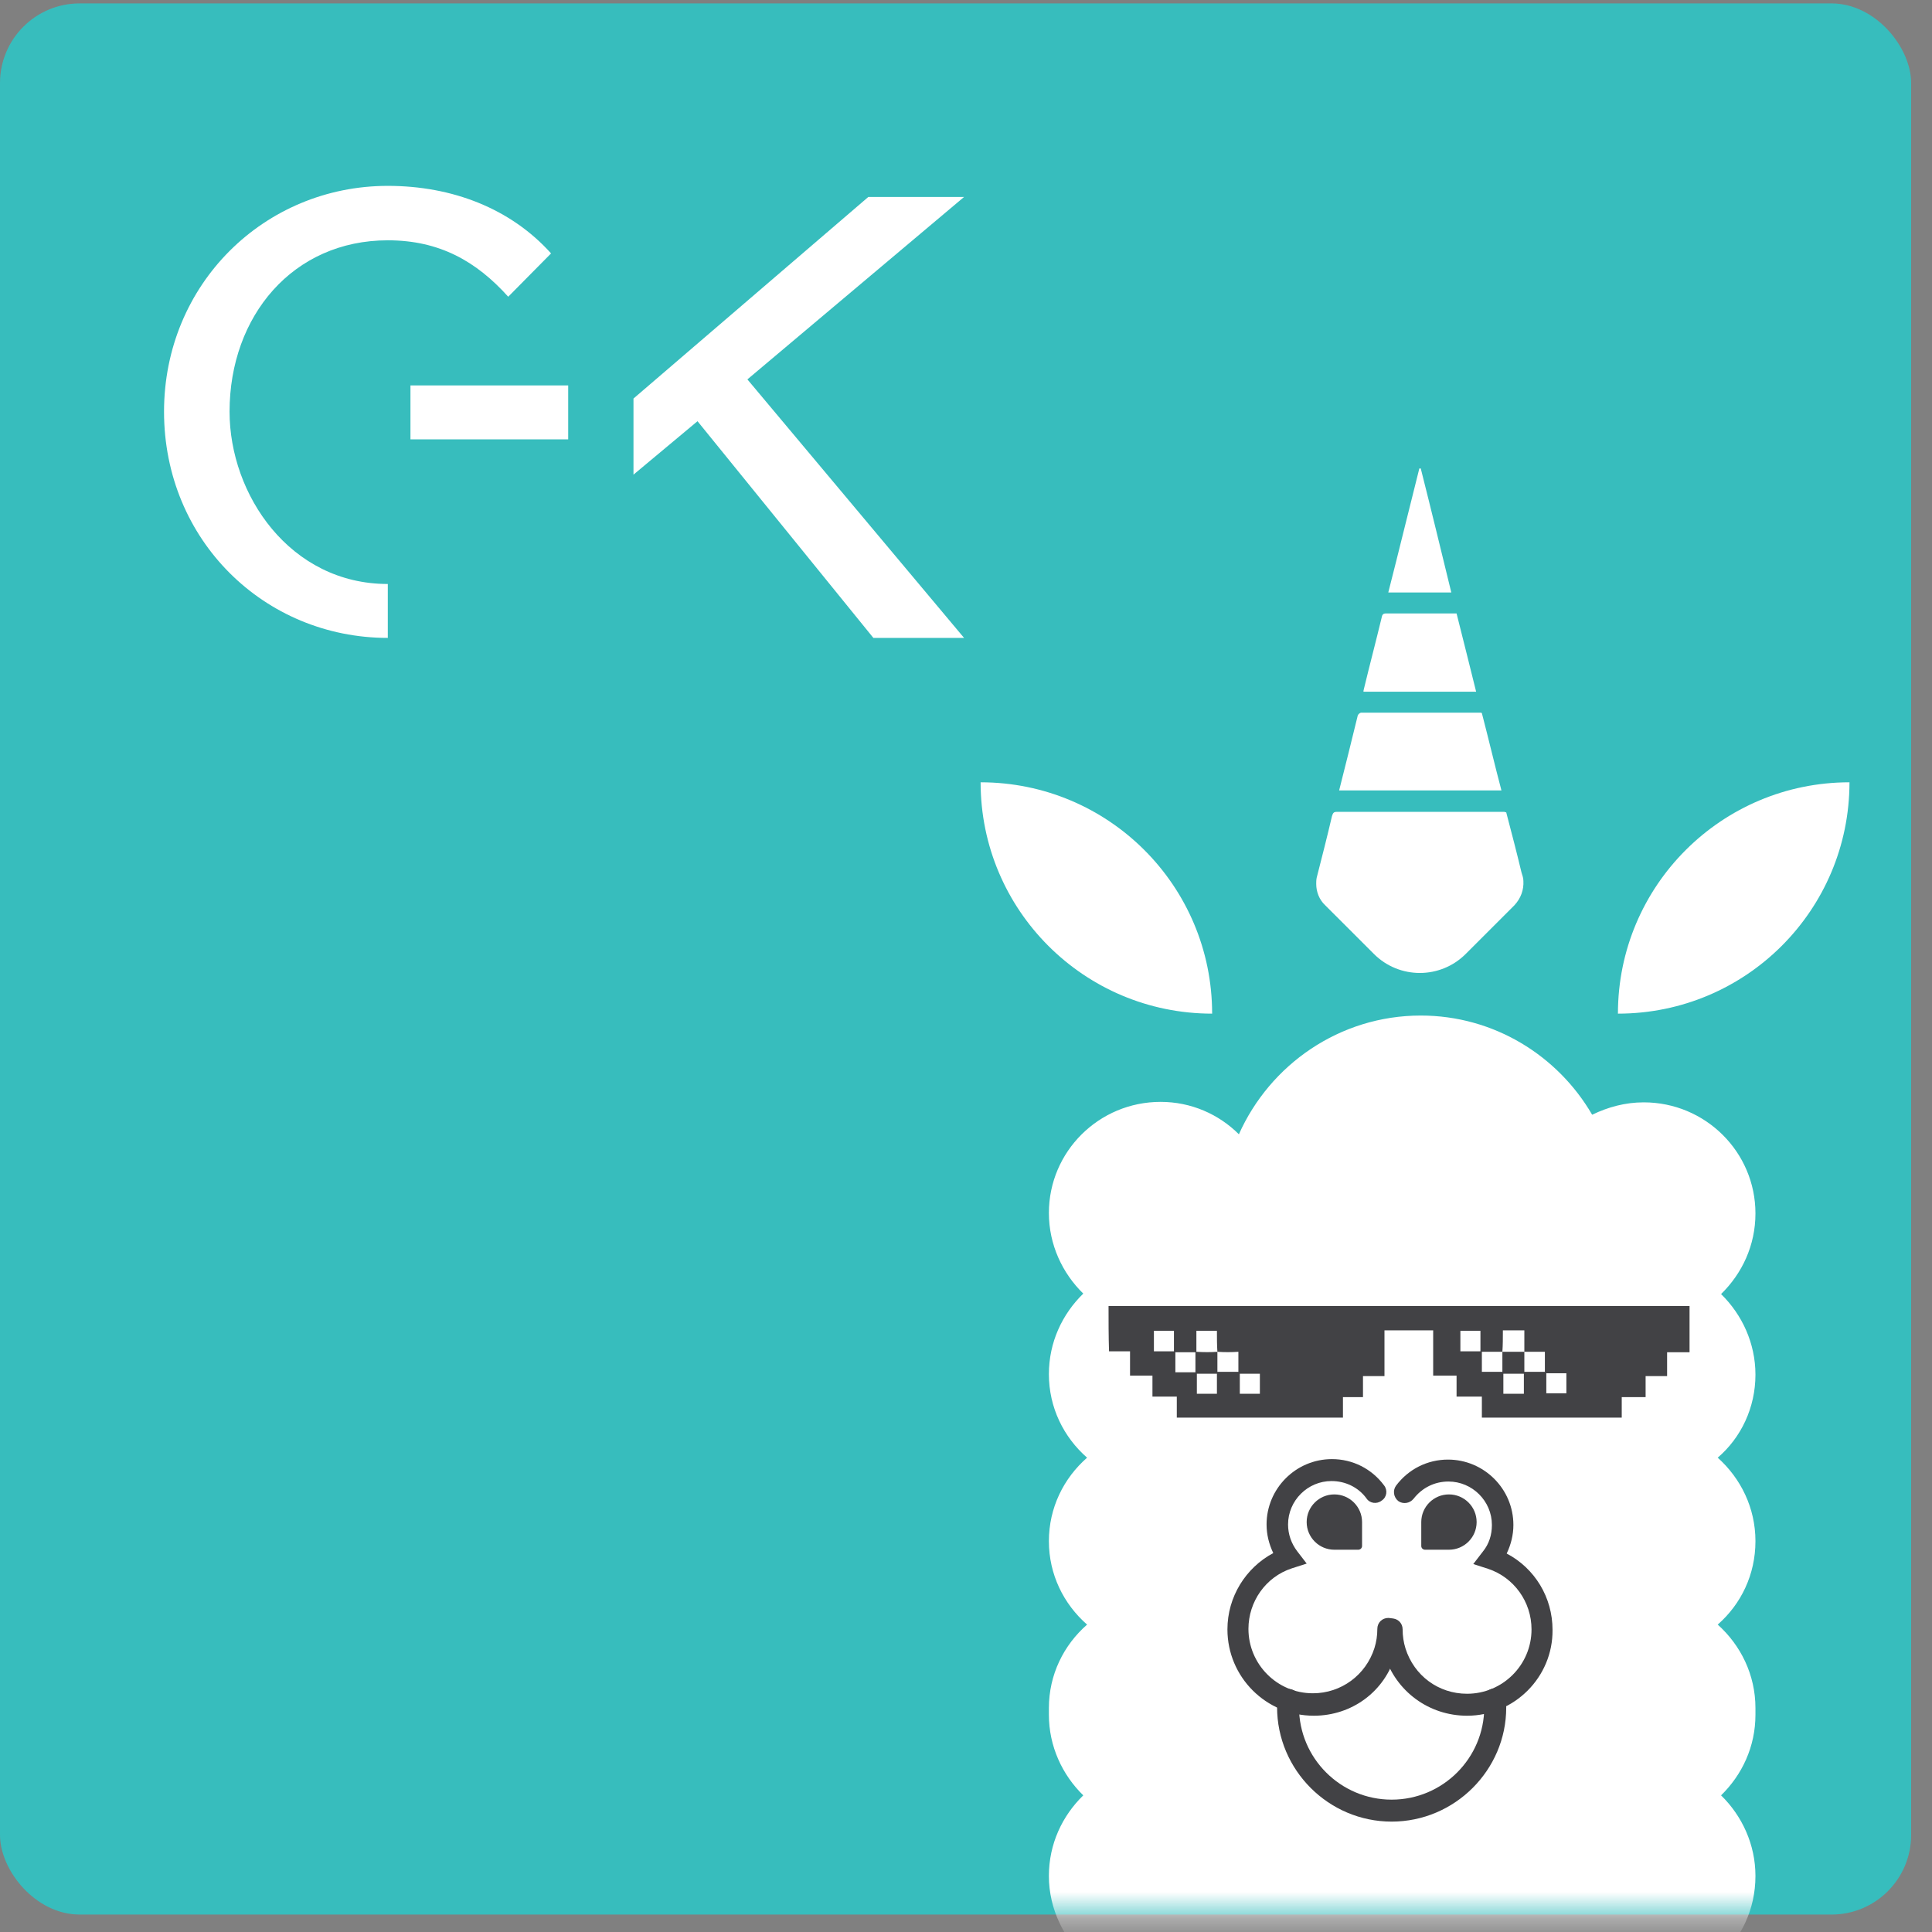
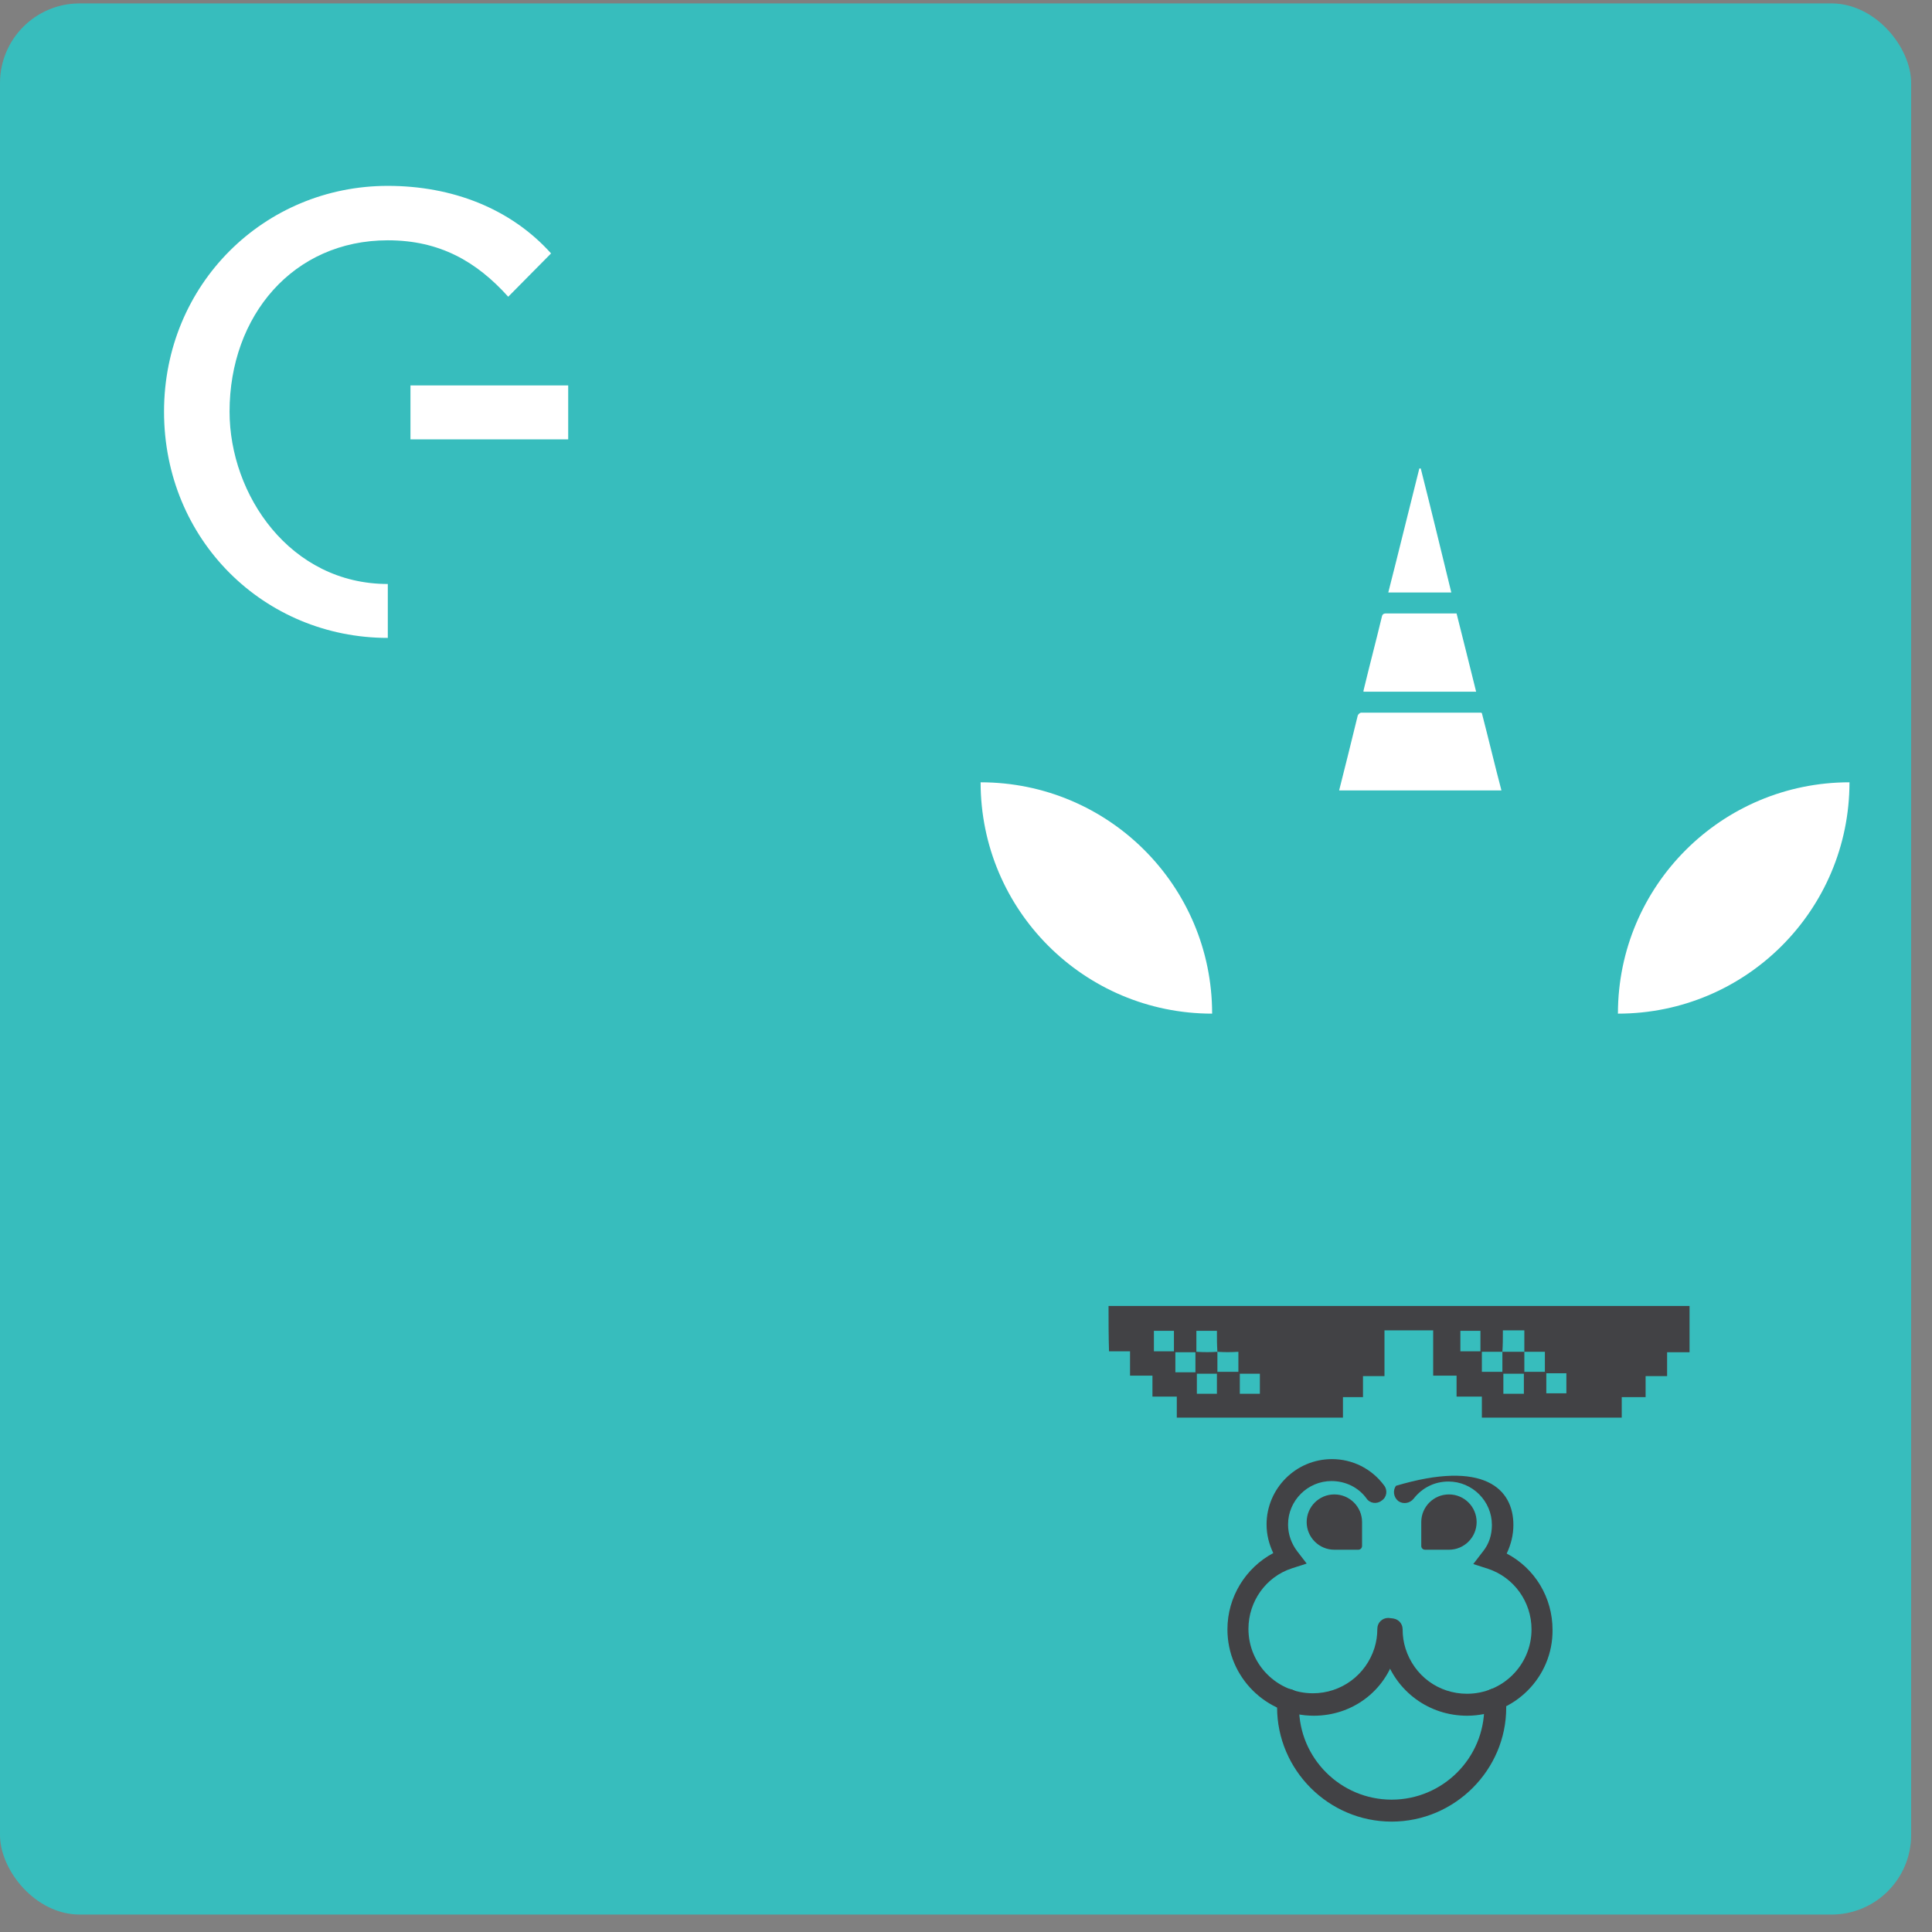
<svg xmlns="http://www.w3.org/2000/svg" width="73" height="73" viewBox="0 0 73 73" fill="none">
  <rect x="0" y="0" width="73" height="73" fill="#808080" stroke="none" />
  <rect y="0.129" width="72.212" height="72.212" rx="3.009" fill="#37BDBD" />
  <mask id="mask0_157_121" style="mask-type:alpha" maskUnits="userSpaceOnUse" x="0" y="0" width="73" height="73">
    <rect y="0.129" width="72.212" height="72.212" fill="#3224CD" />
  </mask>
  <g mask="url(#mask0_157_121)">
-     <path d="M66.329 51.942C66.329 50.753 65.823 49.671 65.03 48.896C65.823 48.121 66.329 47.058 66.329 45.851C66.329 43.526 64.434 41.652 62.108 41.652C61.404 41.652 60.755 41.832 60.159 42.12C58.861 39.886 56.444 38.372 53.684 38.372C50.617 38.372 47.984 40.228 46.811 42.859C46.054 42.102 45.007 41.634 43.853 41.634C41.526 41.634 39.632 43.508 39.632 45.833C39.632 47.022 40.137 48.103 40.931 48.878C40.137 49.653 39.632 50.717 39.632 51.924C39.632 53.185 40.191 54.303 41.075 55.078C40.191 55.853 39.632 56.97 39.632 58.232C39.632 59.493 40.191 60.61 41.075 61.385C40.191 62.16 39.632 63.278 39.632 64.539C39.632 64.575 39.632 64.611 39.632 64.665C39.632 64.701 39.632 64.737 39.632 64.791C39.632 65.981 40.137 67.062 40.931 67.837C40.137 68.612 39.632 69.675 39.632 70.883C39.632 71.513 39.776 72.108 40.029 72.649C40.281 73.189 40.642 73.658 41.075 74.037C40.191 74.811 39.65 75.929 39.65 77.19C39.65 77.821 39.794 78.416 40.047 78.957C40.299 79.497 40.66 79.966 41.093 80.344C40.209 81.119 39.65 82.236 39.65 83.498C39.65 84.759 40.209 85.877 41.093 86.652C40.209 87.427 39.65 88.544 39.65 89.805C39.65 91.067 40.209 92.184 41.093 92.959C40.209 93.734 39.65 94.852 39.65 96.113C39.65 96.419 39.686 96.726 39.74 97.014C43.456 99.844 48.074 101.52 53.106 101.52C57.995 101.52 62.522 99.934 66.184 97.23C66.274 96.87 66.329 96.51 66.329 96.113C66.329 94.852 65.769 93.734 64.903 92.959C65.787 92.184 66.329 91.067 66.329 89.805C66.329 88.544 65.769 87.427 64.903 86.652C65.787 85.877 66.329 84.759 66.329 83.498C66.329 82.236 65.769 81.119 64.903 80.344C65.787 79.569 66.329 78.452 66.329 77.19C66.329 75.929 65.769 74.811 64.903 74.037C65.787 73.262 66.329 72.144 66.329 70.883C66.329 69.693 65.823 68.612 65.03 67.837C65.823 67.062 66.329 65.999 66.329 64.791C66.329 64.755 66.329 64.719 66.329 64.665C66.329 64.629 66.329 64.593 66.329 64.539C66.329 63.278 65.769 62.16 64.903 61.385C65.787 60.61 66.329 59.493 66.329 58.232C66.329 56.97 65.769 55.853 64.903 55.078C65.787 54.321 66.329 53.185 66.329 51.942Z" fill="white" />
    <path d="M45.8 38.3C40.966 38.3 37.052 34.389 37.052 29.559C41.886 29.559 45.8 33.47 45.8 38.3Z" fill="white" />
    <path d="M61.133 38.3C61.133 33.47 65.048 29.559 69.882 29.559C69.882 34.389 65.968 38.3 61.133 38.3Z" fill="white" />
    <path d="M41.886 49.347C49.209 49.347 56.515 49.347 63.839 49.347C63.839 49.923 63.839 50.5 63.839 51.095C63.532 51.095 63.279 51.095 62.991 51.095C62.991 51.401 62.991 51.69 62.991 51.996C62.702 51.996 62.45 51.996 62.179 51.996C62.179 52.266 62.179 52.501 62.179 52.789C61.872 52.789 61.584 52.789 61.277 52.789C61.277 53.059 61.277 53.312 61.277 53.564C59.509 53.564 57.76 53.564 55.992 53.564C55.992 53.294 55.992 53.041 55.992 52.771C55.667 52.771 55.361 52.771 55.036 52.771C55.036 52.501 55.036 52.248 55.036 51.978C54.729 51.978 54.459 51.978 54.152 51.978C54.152 51.383 54.152 50.825 54.152 50.266C53.539 50.266 52.943 50.266 52.312 50.266C52.312 50.843 52.312 51.401 52.312 51.996C52.023 51.996 51.789 51.996 51.5 51.996C51.5 52.266 51.5 52.519 51.5 52.789C51.23 52.789 50.995 52.789 50.743 52.789C50.743 53.059 50.743 53.312 50.743 53.564C48.632 53.564 46.558 53.564 44.465 53.564C44.465 53.294 44.465 53.059 44.465 52.771C44.159 52.771 43.852 52.771 43.545 52.771C43.545 52.483 43.545 52.248 43.545 51.978C43.257 51.978 42.986 51.978 42.698 51.978C42.698 51.672 42.698 51.383 42.698 51.059C42.409 51.059 42.175 51.059 41.904 51.059C41.886 50.482 41.886 49.923 41.886 49.347ZM45.999 51.077C45.999 51.329 45.999 51.581 45.999 51.834C46.287 51.834 46.54 51.834 46.792 51.834C46.792 51.581 46.792 51.329 46.792 51.077C46.522 51.095 46.251 51.095 45.999 51.077C45.981 50.825 45.981 50.554 45.981 50.284C45.71 50.284 45.458 50.284 45.205 50.284C45.205 50.554 45.205 50.807 45.205 51.077C45.494 51.095 45.746 51.095 45.999 51.077ZM56.767 51.077C57.038 51.077 57.327 51.077 57.597 51.077C57.597 51.329 57.597 51.581 57.597 51.834C57.868 51.834 58.12 51.834 58.373 51.834C58.373 51.581 58.373 51.329 58.373 51.077C58.102 51.077 57.85 51.077 57.597 51.077C57.597 50.807 57.597 50.536 57.597 50.266C57.309 50.266 57.056 50.266 56.786 50.266C56.786 50.572 56.785 50.825 56.767 51.077C56.515 51.077 56.244 51.077 55.992 51.077C55.992 51.347 55.992 51.581 55.992 51.834C56.262 51.834 56.497 51.834 56.767 51.834C56.767 51.581 56.767 51.329 56.767 51.077ZM43.6 50.284C43.6 50.554 43.6 50.807 43.6 51.059C43.852 51.059 44.105 51.059 44.357 51.059C44.357 50.788 44.357 50.536 44.357 50.284C44.087 50.284 43.852 50.284 43.6 50.284ZM55.18 50.284C55.18 50.554 55.18 50.807 55.18 51.059C55.433 51.059 55.685 51.059 55.938 51.059C55.938 50.788 55.938 50.536 55.938 50.284C55.685 50.284 55.451 50.284 55.18 50.284ZM45.981 52.663C45.981 52.41 45.981 52.158 45.981 51.906C45.71 51.906 45.476 51.906 45.223 51.906C45.223 52.176 45.223 52.41 45.223 52.663C45.494 52.663 45.728 52.663 45.981 52.663ZM56.804 51.906C56.804 52.158 56.804 52.41 56.804 52.663C57.074 52.663 57.327 52.663 57.579 52.663C57.579 52.41 57.579 52.158 57.579 51.906C57.309 51.906 57.056 51.906 56.804 51.906ZM45.169 51.852C45.169 51.581 45.169 51.347 45.169 51.095C44.898 51.095 44.664 51.095 44.411 51.095C44.411 51.347 44.411 51.599 44.411 51.852C44.682 51.852 44.916 51.852 45.169 51.852ZM47.604 52.663C47.604 52.392 47.604 52.158 47.604 51.906C47.334 51.906 47.099 51.906 46.846 51.906C46.846 52.158 46.846 52.41 46.846 52.663C47.099 52.663 47.334 52.663 47.604 52.663ZM58.427 51.888C58.427 52.158 58.427 52.392 58.427 52.645C58.698 52.645 58.95 52.645 59.185 52.645C59.185 52.374 59.185 52.14 59.185 51.888C58.932 51.888 58.698 51.888 58.427 51.888Z" fill="#424245" />
    <path d="M49.643 64.828C47.839 64.828 46.378 63.368 46.378 61.566C46.378 60.34 47.064 59.241 48.11 58.682C47.947 58.34 47.857 57.979 47.857 57.601C47.857 56.249 48.958 55.132 50.328 55.132C51.104 55.132 51.826 55.492 52.295 56.123C52.439 56.303 52.403 56.574 52.205 56.7C52.024 56.844 51.754 56.808 51.627 56.61C51.321 56.195 50.834 55.961 50.31 55.961C49.409 55.961 48.669 56.7 48.669 57.601C48.669 57.979 48.795 58.322 49.012 58.61L49.373 59.079L48.813 59.259C47.821 59.583 47.172 60.52 47.172 61.547C47.172 62.881 48.254 63.98 49.607 63.98C50.671 63.98 51.609 63.296 51.934 62.268C52.006 62.034 52.042 61.8 52.042 61.547C52.042 61.313 52.223 61.133 52.457 61.133C52.691 61.133 52.872 61.313 52.872 61.547C52.872 61.872 52.818 62.196 52.728 62.521C52.331 63.908 51.086 64.828 49.643 64.828Z" fill="#424245" />
-     <path d="M55.433 64.828C53.99 64.828 52.745 63.908 52.312 62.539C52.222 62.232 52.168 61.908 52.168 61.566C52.168 61.331 52.348 61.151 52.583 61.151C52.817 61.151 52.998 61.331 52.998 61.566C52.998 61.818 53.034 62.052 53.106 62.286C53.431 63.314 54.351 63.998 55.433 63.998C56.768 63.998 57.868 62.917 57.868 61.566C57.868 60.52 57.201 59.601 56.227 59.277L55.667 59.097L56.028 58.628C56.263 58.34 56.371 57.997 56.371 57.619C56.371 56.718 55.631 55.979 54.729 55.979C54.206 55.979 53.737 56.213 53.413 56.628C53.268 56.808 53.016 56.844 52.835 56.718C52.655 56.574 52.619 56.321 52.745 56.141C53.214 55.51 53.936 55.15 54.711 55.15C56.064 55.15 57.183 56.249 57.183 57.619C57.183 57.997 57.092 58.358 56.93 58.7C57.994 59.259 58.662 60.358 58.662 61.584C58.68 63.368 57.219 64.828 55.433 64.828Z" fill="#424245" />
+     <path d="M55.433 64.828C53.99 64.828 52.745 63.908 52.312 62.539C52.222 62.232 52.168 61.908 52.168 61.566C52.168 61.331 52.348 61.151 52.583 61.151C52.817 61.151 52.998 61.331 52.998 61.566C52.998 61.818 53.034 62.052 53.106 62.286C53.431 63.314 54.351 63.998 55.433 63.998C56.768 63.998 57.868 62.917 57.868 61.566C57.868 60.52 57.201 59.601 56.227 59.277L55.667 59.097L56.028 58.628C56.263 58.34 56.371 57.997 56.371 57.619C56.371 56.718 55.631 55.979 54.729 55.979C54.206 55.979 53.737 56.213 53.413 56.628C53.268 56.808 53.016 56.844 52.835 56.718C52.655 56.574 52.619 56.321 52.745 56.141C56.064 55.15 57.183 56.249 57.183 57.619C57.183 57.997 57.092 58.358 56.93 58.7C57.994 59.259 58.662 60.358 58.662 61.584C58.68 63.368 57.219 64.828 55.433 64.828Z" fill="#424245" />
    <path d="M51.32 58.556H50.418C49.841 58.556 49.372 58.087 49.372 57.511C49.372 56.934 49.841 56.466 50.418 56.466C50.995 56.466 51.465 56.934 51.465 57.511V58.412C51.465 58.502 51.392 58.556 51.32 58.556Z" fill="#424245" />
    <path d="M53.846 58.556H54.748C55.325 58.556 55.794 58.088 55.794 57.511C55.794 56.934 55.325 56.466 54.748 56.466C54.171 56.466 53.702 56.934 53.702 57.511V58.412C53.702 58.502 53.774 58.556 53.846 58.556Z" fill="#424245" />
    <path d="M52.583 68.829C50.202 68.829 48.254 66.882 48.254 64.503C48.254 64.413 48.254 64.305 48.272 64.197C48.29 63.963 48.488 63.8 48.722 63.819C48.957 63.837 49.119 64.035 49.101 64.269C49.101 64.341 49.083 64.413 49.083 64.503C49.083 66.432 50.653 67.999 52.583 67.999C54.513 67.999 56.082 66.432 56.082 64.503C56.082 64.413 56.082 64.323 56.064 64.251C56.046 64.017 56.208 63.819 56.443 63.8C56.677 63.782 56.876 63.945 56.894 64.179C56.912 64.287 56.912 64.395 56.912 64.521C56.912 66.882 54.964 68.829 52.583 68.829Z" fill="#424245" />
    <path d="M53.683 17.701C53.665 17.701 53.647 17.701 53.629 17.701C53.232 19.269 52.853 20.837 52.456 22.386H54.837C54.459 20.837 54.08 19.269 53.683 17.701Z" fill="white" />
    <path d="M55.036 23.179C54.134 23.179 53.25 23.179 52.366 23.179C52.24 23.179 52.222 23.251 52.204 23.341C51.987 24.243 51.753 25.126 51.536 26.027C51.518 26.081 51.518 26.117 51.518 26.135H55.775C55.541 25.18 55.288 24.189 55.036 23.179Z" fill="white" />
    <path d="M55.992 26.946C55.974 26.928 55.956 26.928 55.956 26.928C54.441 26.928 52.925 26.928 51.428 26.928C51.392 26.928 51.32 26.982 51.302 27.036C51.068 27.991 50.833 28.946 50.599 29.865H56.731C56.479 28.91 56.245 27.919 55.992 26.946Z" fill="white" />
-     <path d="M57.561 33.289C57.561 33.181 57.525 33.073 57.489 32.965C57.309 32.208 57.11 31.451 56.912 30.694C56.876 30.694 56.858 30.676 56.84 30.676C54.729 30.676 52.619 30.676 50.508 30.676C50.382 30.676 50.364 30.73 50.328 30.838C50.148 31.613 49.949 32.388 49.751 33.163C49.733 33.253 49.733 33.325 49.733 33.397C49.733 33.686 49.841 33.992 50.075 34.208L51.915 36.047C52.871 37.002 54.423 37.002 55.379 36.047L57.219 34.208C57.471 33.938 57.579 33.614 57.561 33.289Z" fill="white" />
  </g>
  <path d="M14.653 9.08C11.073 9.08 8.674 11.936 8.674 15.554C8.674 18.695 10.959 22.066 14.653 22.066V24.103C9.988 24.103 6.198 20.409 6.198 15.554C6.198 10.736 9.988 7.023 14.653 7.023C17.09 7.023 19.299 7.88 20.822 9.575L19.203 11.212C18.004 9.879 16.614 9.08 14.653 9.08ZM15.509 14.563H21.469V16.601H15.509V14.563Z" fill="white" />
-   <path d="M23.936 15.059L32.809 7.442H36.427L28.24 14.335L36.427 24.103H33L26.355 15.915L23.936 17.934V15.059Z" fill="white" />
</svg>